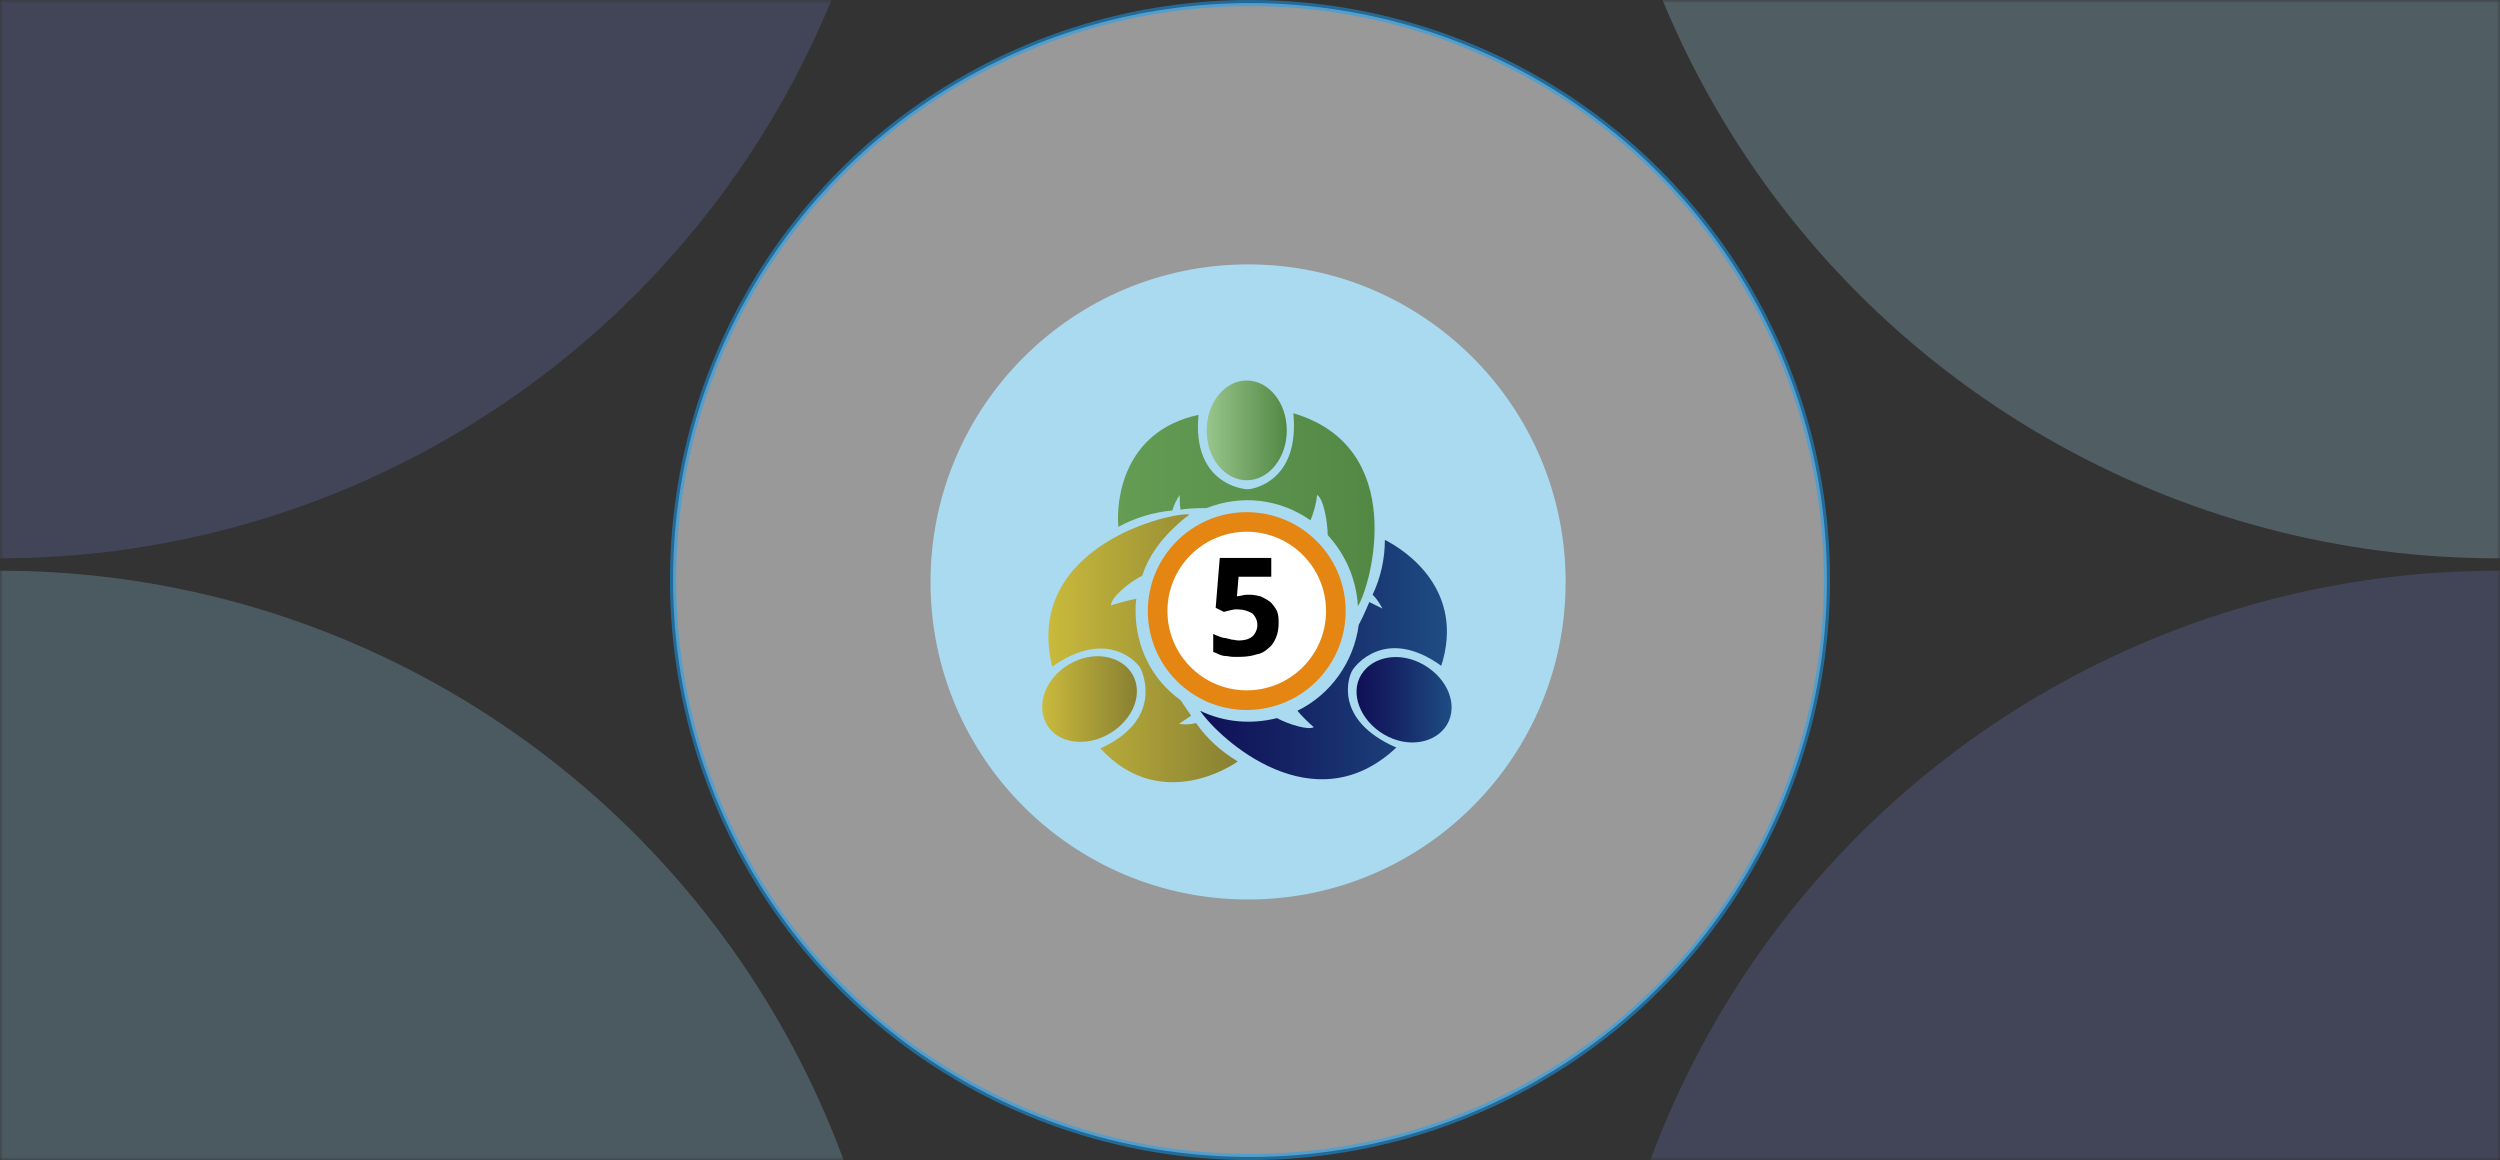
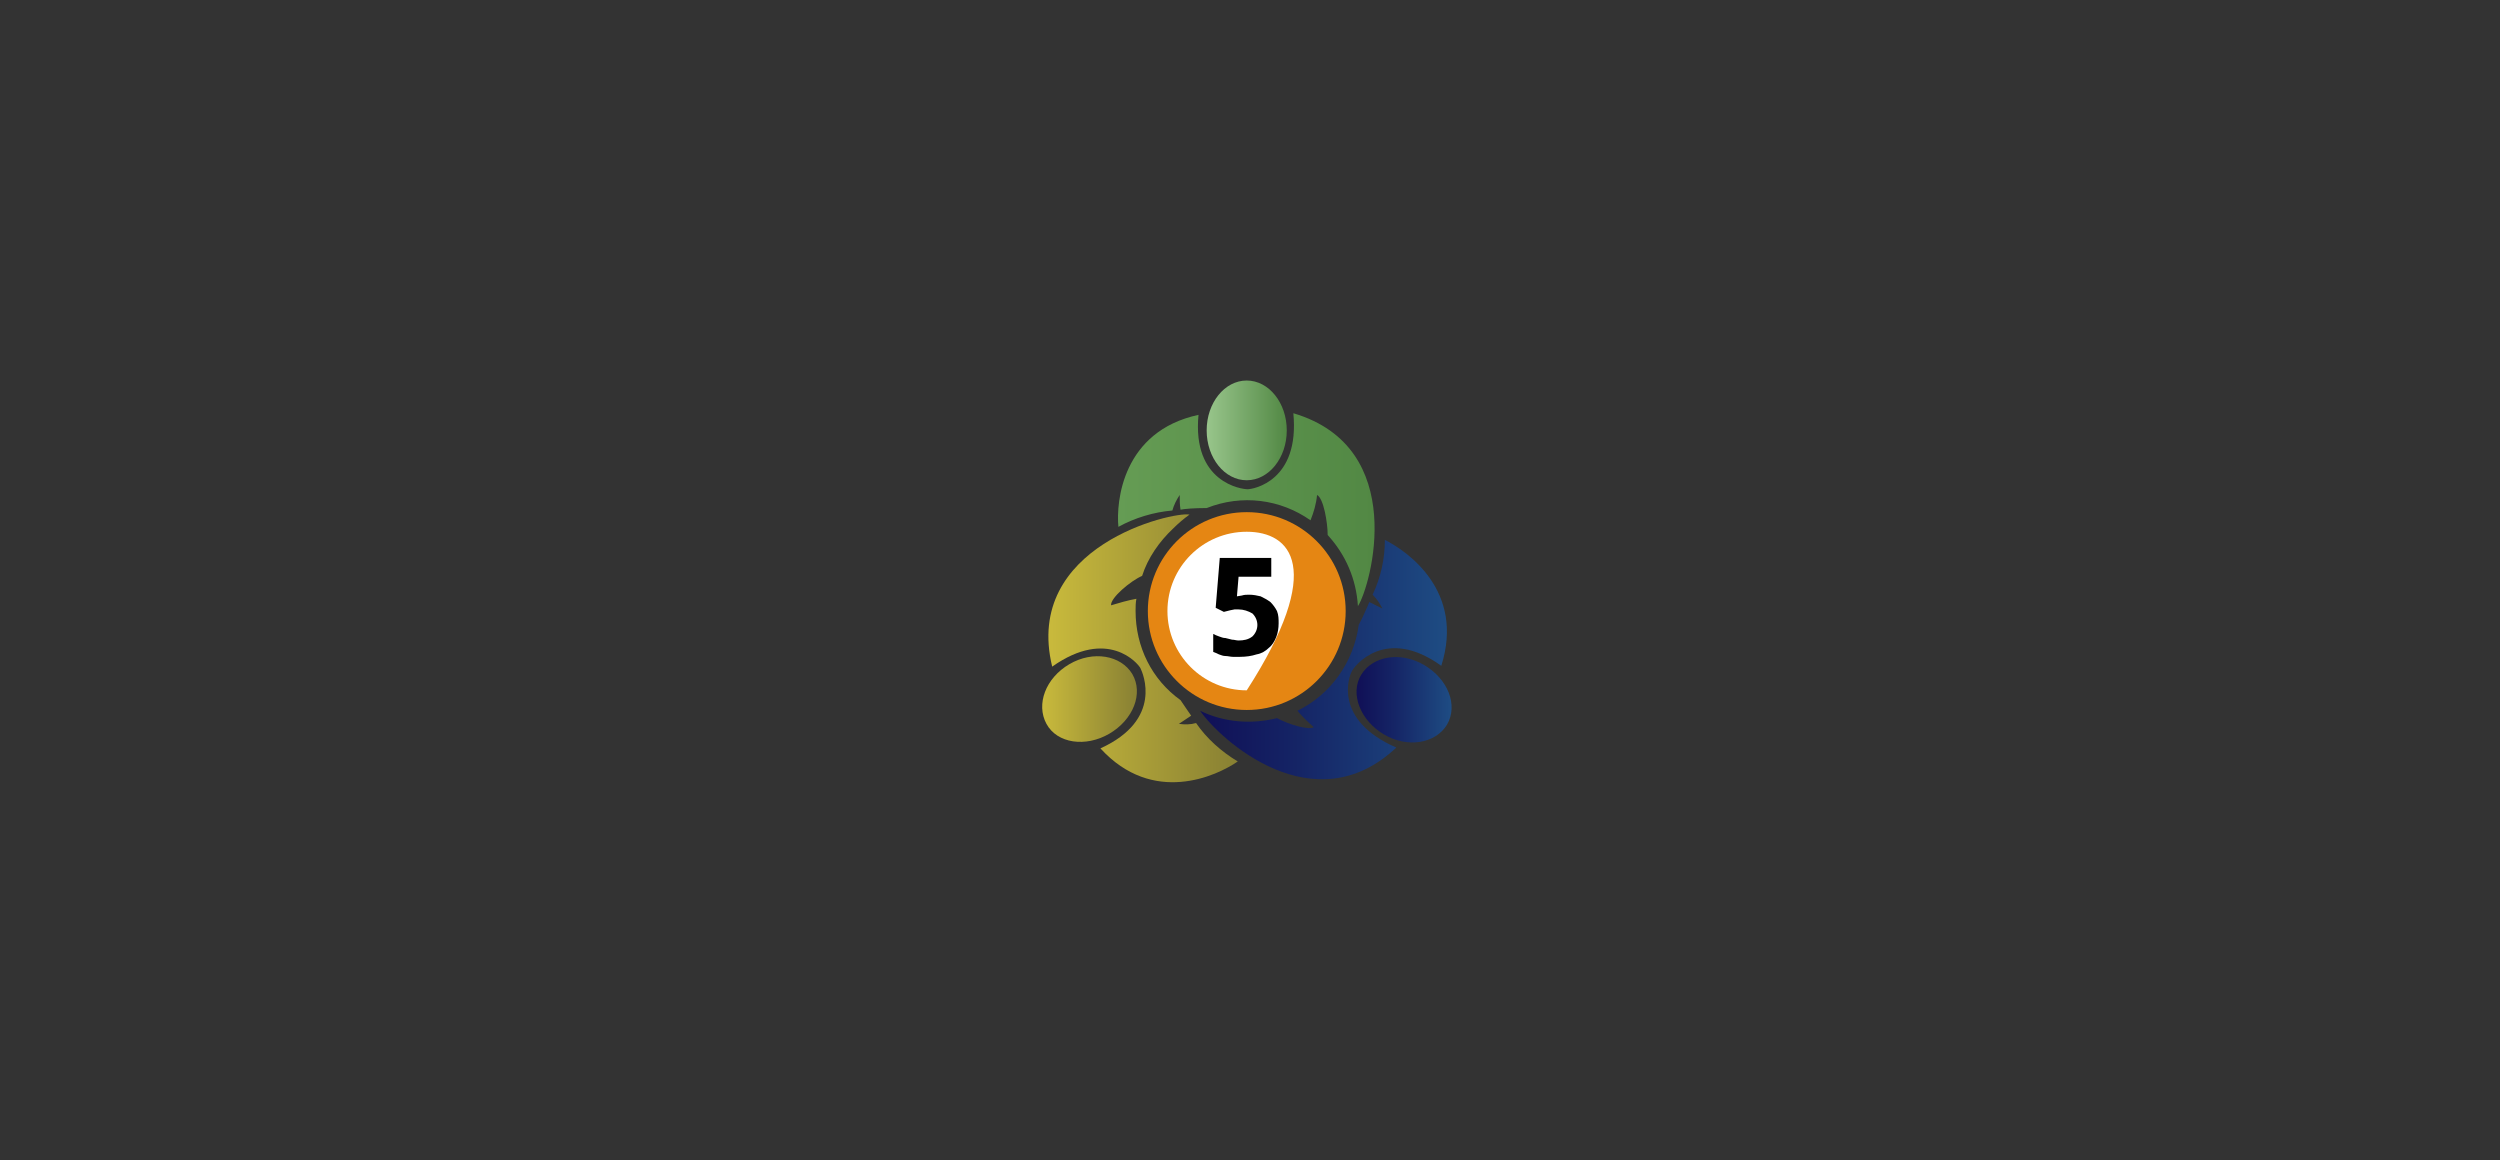
<svg xmlns="http://www.w3.org/2000/svg" width="403" height="187" viewBox="0 0 403 187" fill="none">
  <rect x="0" y="0" width="403" height="187" fill="#333333" stroke="none" />
  <g opacity="0.5">
    <mask id="mask0_672_984" style="mask-type:alpha" maskUnits="userSpaceOnUse" x="0" y="0" width="403" height="187">
-       <path d="M0 0H403V187H0V0Z" fill="#F8F9FB" />
-     </mask>
+       </mask>
    <g mask="url(#mask0_672_984)">
      <circle opacity="0.5" cx="402.5" cy="-55.5" r="145.5" fill="#A9DAF0" />
      <circle opacity="0.5" cx="402.5" cy="237.5" r="145.5" fill="#6E78C4" />
-       <ellipse opacity="0.5" cy="-55.5" rx="145" ry="145.5" fill="#6E78C4" />
      <ellipse opacity="0.5" cy="237.5" rx="145" ry="145.5" fill="#95D1ED" />
    </g>
  </g>
-   <circle opacity="0.5" cx="201.5" cy="93.5" r="93" fill="white" stroke="#12A5FE" />
-   <circle cx="201.19" cy="93.809" r="51.19" fill="#A9DAF0" />
  <path d="M200.977 114.449C209.783 114.449 216.922 107.31 216.922 98.504C216.922 89.697 209.783 82.559 200.977 82.559C192.17 82.559 185.031 89.697 185.031 98.504C185.031 107.31 192.17 114.449 200.977 114.449Z" fill="#E58613" />
-   <path d="M200.974 111.283C208.034 111.283 213.757 105.56 213.757 98.5C213.757 91.44 208.034 85.718 200.974 85.718C193.914 85.718 188.191 91.44 188.191 98.5C188.191 105.56 193.914 111.283 200.974 111.283Z" fill="white" />
+   <path d="M200.974 111.283C213.757 91.44 208.034 85.718 200.974 85.718C193.914 85.718 188.191 91.44 188.191 98.5C188.191 105.56 193.914 111.283 200.974 111.283Z" fill="white" />
  <path d="M200.971 77.417C204.537 77.417 207.428 73.818 207.428 69.379C207.428 64.939 204.537 61.34 200.971 61.34C197.405 61.34 194.514 64.939 194.514 69.379C194.514 73.818 197.405 77.417 200.971 77.417Z" fill="url(#paint0_linear_672_984)" />
  <path d="M211.254 83.874C211.781 82.556 212.177 81.239 212.308 79.789C213.363 80.316 214.022 84.27 214.022 86.246C216.921 89.409 218.634 93.362 218.897 97.711C221.006 94.417 227.199 72.146 208.487 66.611C209.541 77.549 202.03 78.867 201.107 78.867C200.185 78.867 192.146 77.812 193.2 66.875C180.945 69.51 179.891 80.843 180.286 84.928C182.922 83.479 185.953 82.556 188.984 82.293C189.247 81.371 189.642 80.58 190.17 79.789C190.17 80.712 190.17 81.371 190.301 82.161C190.96 82.029 192.41 81.897 194.518 81.897C200.185 79.657 206.378 80.448 211.254 83.874Z" fill="url(#paint1_linear_672_984)" />
  <path d="M219.419 108.781C221.264 105.751 225.744 104.96 229.566 107.2C233.388 109.44 235.101 113.657 233.256 116.82C231.411 119.851 226.93 120.642 223.109 118.401C219.287 116.161 217.574 111.812 219.419 108.781Z" fill="url(#paint2_linear_672_984)" />
  <path d="M217.97 108.12C218.365 107.329 223.373 100.872 232.334 107.329C236.156 95.337 226.931 88.88 223.241 87.035C223.241 90.066 222.582 93.097 221.265 95.865C221.923 96.523 222.451 97.314 222.846 98.105L220.737 97.051C220.474 97.578 219.947 99.027 219.024 100.74C218.234 106.671 214.544 111.942 209.141 114.577C209.932 115.5 210.854 116.422 211.776 117.213C210.986 117.74 207.823 116.818 205.846 115.763C201.629 116.818 197.281 116.422 193.459 114.577C196.622 119.19 211.776 133.026 225.086 120.507C214.807 116.027 217.443 108.911 217.97 108.12Z" fill="url(#paint3_linear_672_984)" />
  <path d="M182.525 108.649C180.68 105.618 176.199 104.827 172.378 107.067C168.556 109.307 166.975 113.524 168.688 116.687C170.401 119.85 175.013 120.509 178.835 118.268C182.657 116.028 184.37 111.811 182.525 108.649Z" fill="url(#paint4_linear_672_984)" />
  <path d="M183.055 98.5C183.055 97.841 183.055 97.182 183.187 96.523C181.737 96.787 180.419 97.182 179.102 97.577C178.97 96.391 182.264 93.624 184.109 92.833C185.032 89.934 186.877 87.299 189.117 85.19C189.907 84.399 190.83 83.609 191.752 82.95C189.117 82.423 164.869 87.957 169.613 107.461C178.574 101.135 183.45 106.934 183.846 107.724C184.241 108.515 187.535 116.026 177.388 120.639C185.822 129.863 196.101 125.119 199.527 122.747C196.892 121.166 194.52 119.057 192.807 116.553C191.884 116.817 190.962 116.817 190.039 116.685L192.016 115.367C191.752 114.972 191.094 114.05 190.303 112.864C185.691 109.569 183.055 104.298 183.055 98.5Z" fill="url(#paint5_linear_672_984)" />
  <path d="M201.371 95.867C202.03 95.867 202.688 95.998 203.216 96.13C203.743 96.394 204.27 96.657 204.797 97.053C205.192 97.448 205.588 97.975 205.851 98.502C206.115 99.161 206.115 99.82 206.115 100.479C206.115 101.27 205.983 102.06 205.719 102.719C205.456 103.378 205.06 104.037 204.533 104.432C204.006 104.96 203.347 105.355 202.557 105.487C201.766 105.75 200.844 105.882 199.921 105.882C199.526 105.882 199.13 105.882 198.735 105.882C198.34 105.882 197.944 105.75 197.549 105.75C197.154 105.75 196.89 105.618 196.495 105.487C196.231 105.355 195.968 105.223 195.572 105.091V102.192C195.836 102.324 196.1 102.456 196.495 102.587C196.89 102.719 197.154 102.851 197.549 102.851C197.944 102.983 198.208 102.983 198.603 103.115C198.999 103.115 199.262 103.246 199.658 103.246C200.448 103.246 201.239 103.115 201.898 102.587C202.425 102.06 202.688 101.401 202.688 100.743C202.688 100.084 202.425 99.425 201.898 98.898C201.239 98.502 200.448 98.239 199.658 98.239H198.999L198.34 98.37L197.813 98.502L197.286 98.634L195.968 97.975L196.627 89.936H204.929V92.968H199.658L199.394 96.13L200.185 95.998C200.58 95.867 200.975 95.867 201.371 95.867Z" fill="black" />
  <defs>
    <linearGradient id="paint0_linear_672_984" x1="194.576" y1="69.326" x2="207.464" y2="69.326" gradientUnits="userSpaceOnUse">
      <stop stop-color="#98C58B" />
      <stop offset="1" stop-color="#528844" />
    </linearGradient>
    <linearGradient id="paint1_linear_672_984" x1="180.332" y1="82.161" x2="221.607" y2="82.161" gradientUnits="userSpaceOnUse">
      <stop stop-color="#659C54" />
      <stop offset="1" stop-color="#528844" />
    </linearGradient>
    <linearGradient id="paint2_linear_672_984" x1="218.665" y1="112.745" x2="233.928" y2="112.745" gradientUnits="userSpaceOnUse">
      <stop stop-color="#100F56" />
      <stop offset="0.407" stop-color="#152566" />
      <stop offset="1" stop-color="#1E4C83" />
    </linearGradient>
    <linearGradient id="paint3_linear_672_984" x1="193.245" y1="106.428" x2="233.194" y2="106.428" gradientUnits="userSpaceOnUse">
      <stop stop-color="#100F56" />
      <stop offset="0.407" stop-color="#152566" />
      <stop offset="1" stop-color="#1E4C83" />
    </linearGradient>
    <linearGradient id="paint4_linear_672_984" x1="168.029" y1="112.695" x2="183.276" y2="112.695" gradientUnits="userSpaceOnUse">
      <stop stop-color="#C9BA3C" />
      <stop offset="1" stop-color="#888033" />
    </linearGradient>
    <linearGradient id="paint5_linear_672_984" x1="168.978" y1="104.548" x2="199.511" y2="104.548" gradientUnits="userSpaceOnUse">
      <stop stop-color="#C9BA3C" />
      <stop offset="1" stop-color="#888033" />
    </linearGradient>
  </defs>
</svg>